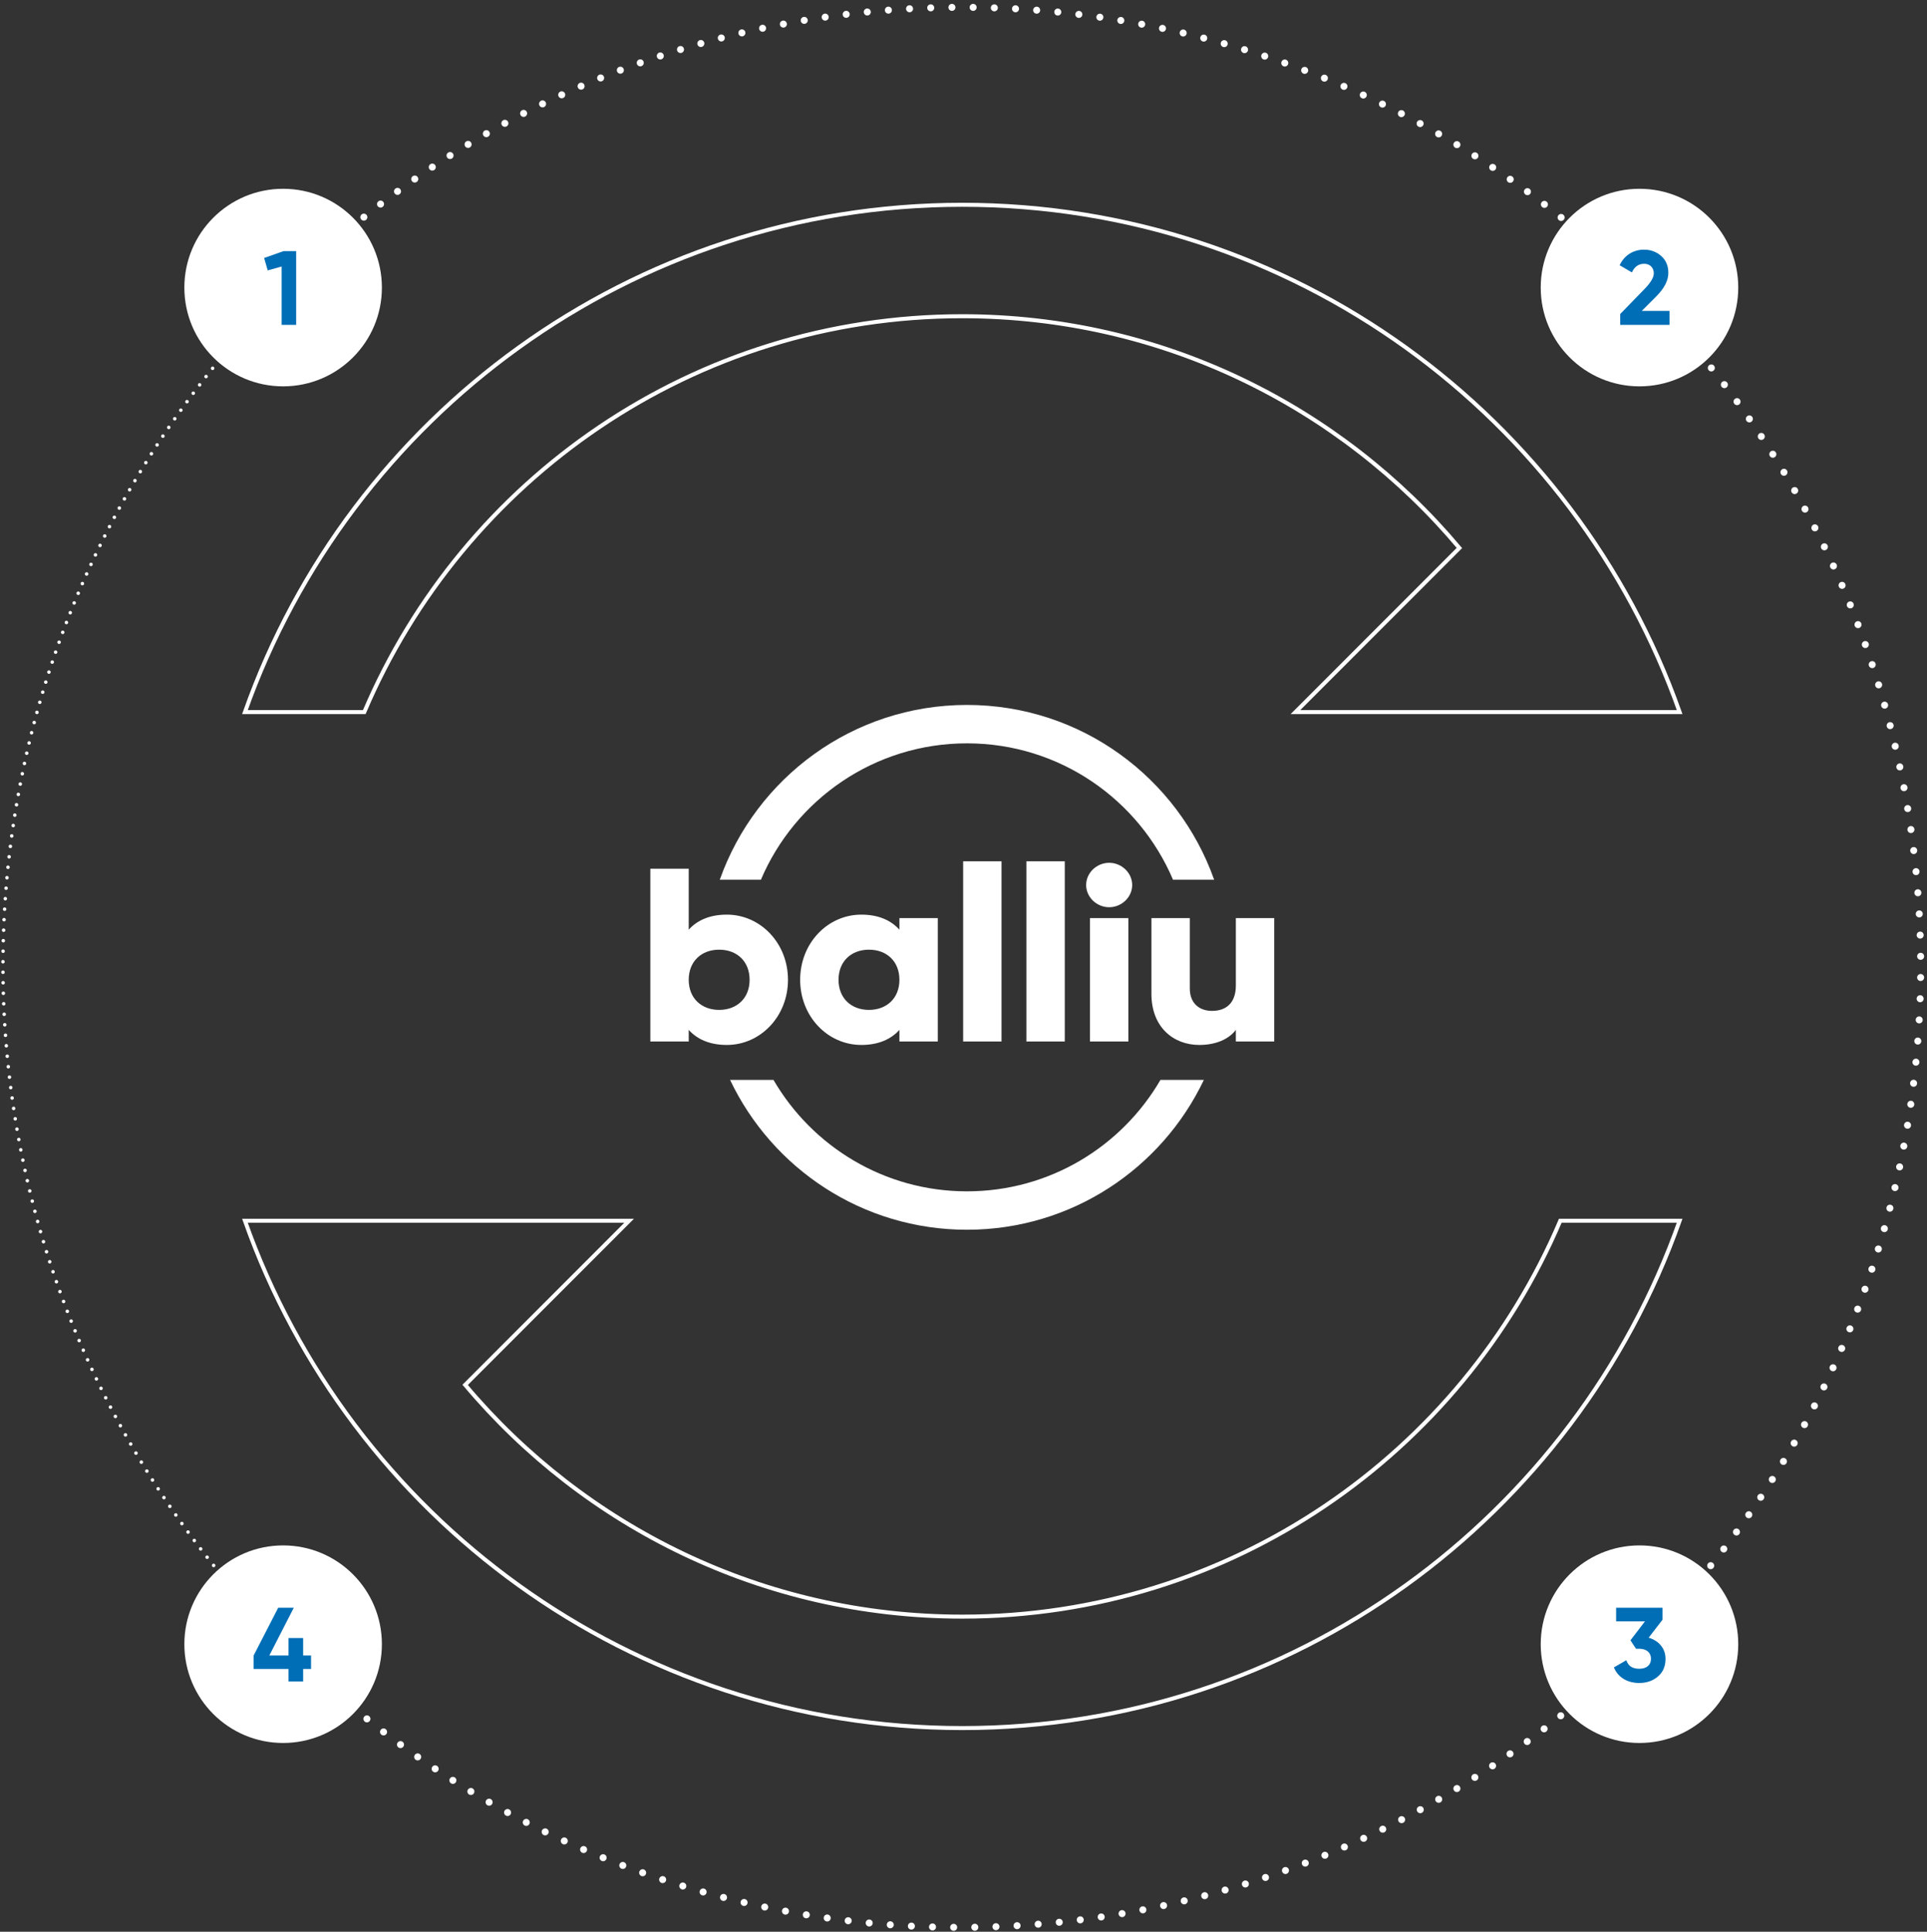
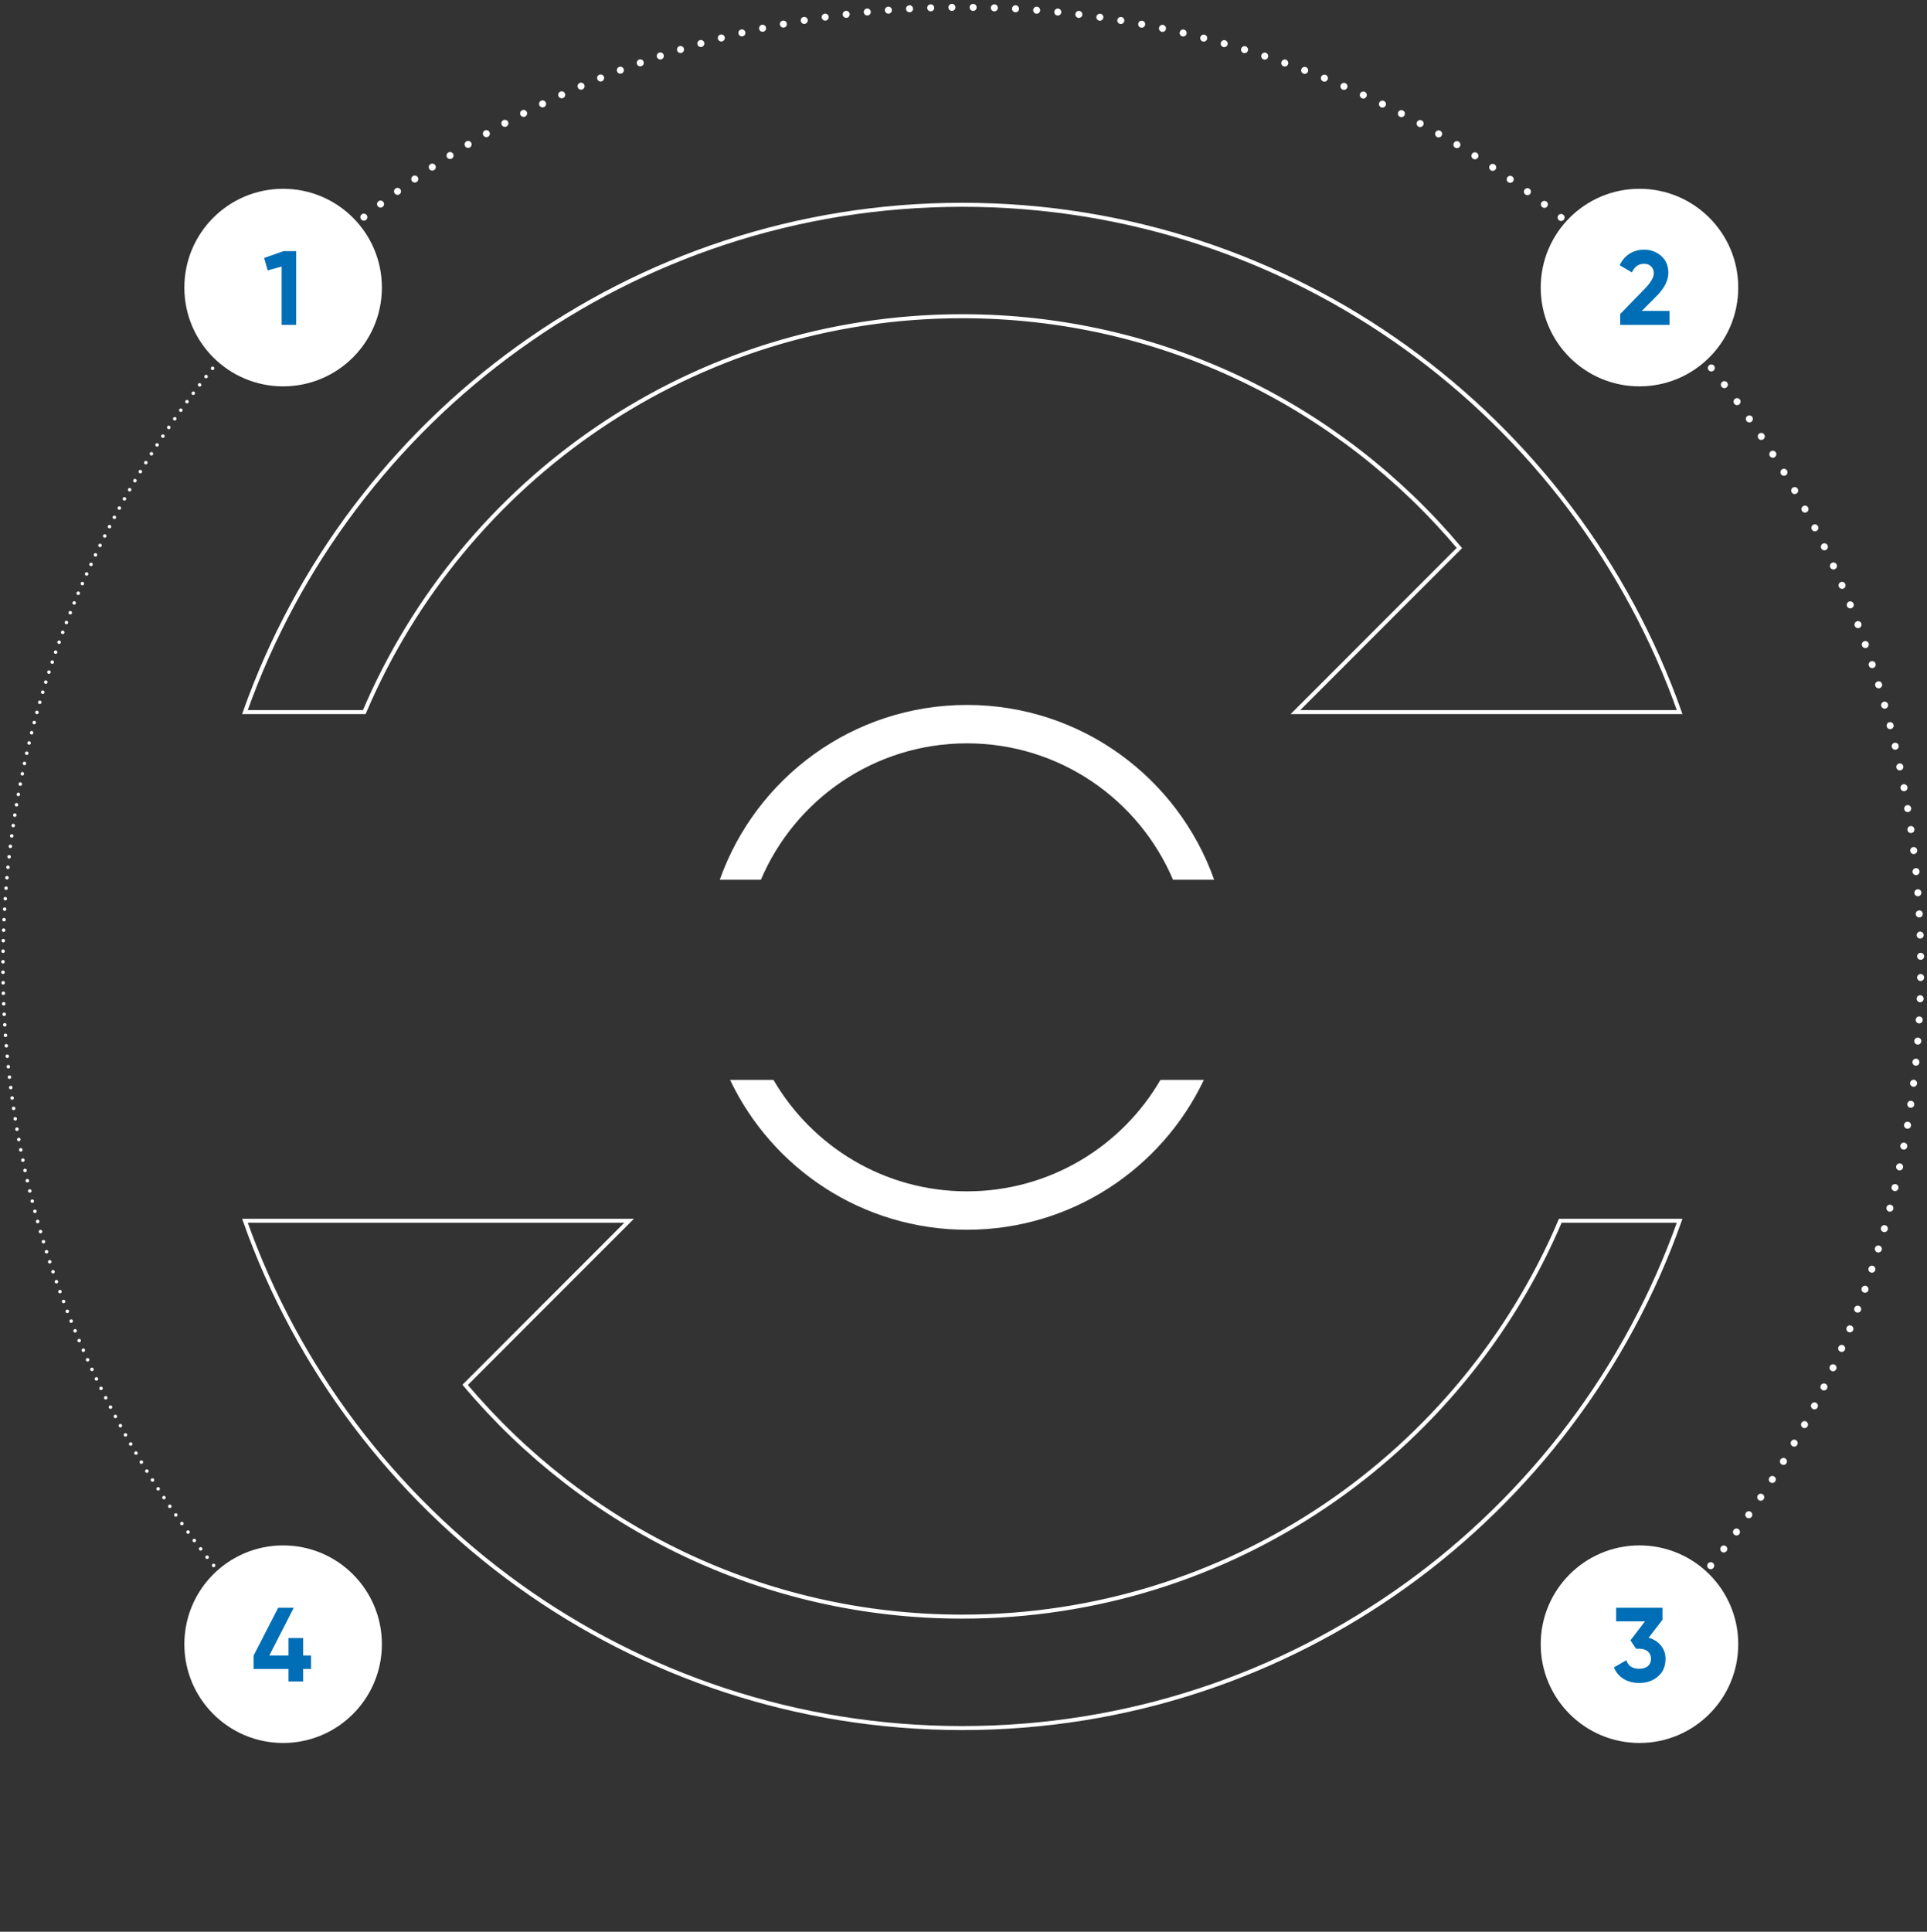
<svg xmlns="http://www.w3.org/2000/svg" width="439px" height="440px" viewBox="0 0 439 440" version="1.1">
  <rect x="0" y="0" width="439" height="440" fill="#333333" stroke="none" />
  <title>Group 11</title>
  <g id="Proposta-#2" stroke="none" stroke-width="1" fill="none" fill-rule="evenodd">
    <g id="Group-11" transform="translate(0.673, 1.666)">
      <path d="M62.059,66.105 C-21.236,151.256 -20.549,287.273 63.314,372.081" id="Stroke-1" stroke="#FFFFFF" stroke-width="0.8" stroke-linecap="round" stroke-linejoin="round" stroke-dasharray="7.999999797903001e-05,2.395" />
      <line x1="64.159" y1="372.931" x2="64.159" y2="372.931" id="Stroke-2" stroke="#FFFFFF" stroke-width="0.8" stroke-linecap="round" stroke-linejoin="round" />
      <polyline id="Stroke-3" stroke="#FFFFFF" stroke-width="0.8" points="59.37 64.56 63.743 64.401 63.584 68.777" />
      <path d="M294.448,160.53 L381.975,160.53 C358.151,93.213 293.995,44.978 218.551,44.978 C143.107,44.978 78.951,93.213 55.128,160.53 L82.315,160.53 C104.842,107.529 157.356,70.361 218.551,70.361 C264.007,70.361 304.661,90.881 331.805,123.153 L294.448,160.53 Z M142.654,276.386 L55.128,276.386 C78.951,343.704 143.107,391.938 218.551,391.938 C293.995,391.938 358.151,343.704 381.975,276.386 L354.787,276.386 C332.26,329.387 279.746,366.555 218.551,366.555 C173.095,366.555 132.441,346.036 105.297,313.764 L142.654,276.386 Z" id="big-recycle" stroke="#FFFFFF" stroke-width="0.912" />
      <path d="M63.827,86.334 C76.254,86.334 86.327,76.26 86.327,63.834 C86.327,51.407 76.254,41.334 63.827,41.334 C51.4,41.334 41.327,51.407 41.327,63.834 C41.327,76.26 51.4,86.334 63.827,86.334" id="Fill-23" fill="#FFFFFF" />
      <path d="M63.827,395.334 C76.254,395.334 86.327,385.26 86.327,372.833 C86.327,360.407 76.254,350.334 63.827,350.334 C51.4,350.334 41.327,360.407 41.327,372.833 C41.327,385.26 51.4,395.334 63.827,395.334" id="Fill-24" fill="#FFFFFF" />
      <path d="M372.827,86.334 C385.254,86.334 395.327,76.26 395.327,63.834 C395.327,51.407 385.254,41.334 372.827,41.334 C360.4,41.334 350.327,51.407 350.327,63.834 C350.327,76.26 360.4,86.334 372.827,86.334" id="Fill-25" fill="#FFFFFF" />
      <path d="M372.827,395.334 C385.254,395.334 395.327,385.26 395.327,372.833 C395.327,360.407 385.254,350.334 372.827,350.334 C360.4,350.334 350.327,360.407 350.327,372.833 C350.327,385.26 360.4,395.334 372.827,395.334" id="Fill-26" fill="#FFFFFF" />
-       <path d="M68.435,377.136 C153.343,458.485 286.992,457.127 371.229,374.627" id="Stroke-27" stroke="#FFFFFF" stroke-width="1.6" stroke-linecap="round" stroke-linejoin="round" stroke-dasharray="7.999999797903001e-05,4.818" />
      <path d="M376.321,369.476 C457.641,284.503 457.08,149.993 374.642,65.703" id="Stroke-28" stroke="#FFFFFF" stroke-width="1.6" stroke-linecap="round" stroke-linejoin="round" stroke-dasharray="7.999999797903001e-05,4.83" />
      <path d="M369.489,60.604 C284.561,-20.758 150.123,-20.197 65.876,62.285" id="Stroke-29" stroke="#FFFFFF" stroke-width="1.6" stroke-linecap="round" stroke-linejoin="round" stroke-dasharray="7.999999797903001e-05,4.83" />
-       <line x1="64.159" y1="63.985" x2="64.159" y2="63.985" id="Stroke-30" stroke="#FFFFFF" stroke-width="1.6" stroke-linecap="round" stroke-linejoin="round" />
      <polyline id="Stroke-31" stroke="#FFFFFF" stroke-width="1.6" points="65.192 379.314 64.99 373.762 70.538 373.965" />
      <g id="logo-balliu-blanc" transform="translate(147.485, 158.899)" fill="#FFFFFF">
-         <path d="M128.446,39.819 C120.237,16.622 98.129,0 72.131,0 C46.133,0 24.027,16.622 15.817,39.819 L25.185,39.819 C32.948,21.555 51.044,8.747 72.131,8.747 C93.219,8.747 111.314,21.555 119.077,39.819 L128.446,39.819 Z M18.162,85.404 C27.754,105.583 48.312,119.535 72.131,119.535 C95.951,119.535 116.508,105.583 126.101,85.404 L116.213,85.404 C107.377,100.58 90.951,110.788 72.131,110.788 C53.312,110.788 36.886,100.58 28.05,85.404 L18.162,85.404 Z" id="Fill-36" />
-         <path d="M17.427,47.762 C13.521,47.762 10.666,49.055 8.743,51.191 L8.743,37.305 L0,37.305 L0,76.657 L8.743,76.657 L8.743,74.015 C10.666,76.151 13.521,77.444 17.427,77.444 C25.061,77.444 31.356,70.979 31.356,62.603 C31.356,54.226 25.061,47.762 17.427,47.762 L17.427,47.762 Z M15.678,69.461 C11.657,69.461 8.743,66.819 8.743,62.603 C8.743,58.387 11.657,55.745 15.678,55.745 C19.7,55.745 22.614,58.387 22.614,62.603 C22.614,66.819 19.7,69.461 15.678,69.461 L15.678,69.461 Z M56.743,48.549 L56.743,51.191 C54.82,49.055 51.964,47.762 48.059,47.762 C40.424,47.762 34.129,54.226 34.129,62.603 C34.129,70.979 40.424,77.444 48.059,77.444 C51.964,77.444 54.82,76.151 56.743,74.015 L56.743,76.657 L65.486,76.657 L65.486,48.549 L56.743,48.549 Z M49.808,69.461 C45.786,69.461 42.872,66.819 42.872,62.603 C42.872,58.387 45.786,55.745 49.808,55.745 C53.829,55.745 56.743,58.387 56.743,62.603 C56.743,66.819 53.829,69.461 49.808,69.461 L49.808,69.461 Z M71.261,76.657 L80.003,76.657 L80.003,35.618 L71.261,35.618 L71.261,76.657 Z M85.674,76.657 L94.416,76.657 L94.416,35.618 L85.674,35.618 L85.674,76.657 Z M104.527,46.075 C107.383,46.075 109.772,43.77 109.772,41.016 C109.772,38.261 107.383,35.956 104.527,35.956 C101.671,35.956 99.281,38.261 99.281,41.016 C99.281,43.77 101.671,46.075 104.527,46.075 L104.527,46.075 Z M100.156,76.657 L108.898,76.657 L108.898,48.549 L100.156,48.549 L100.156,76.657 Z M133.388,48.549 L133.388,63.896 C133.388,67.887 131.173,69.686 127.968,69.686 C125.17,69.686 122.898,68.056 122.898,64.571 L122.898,48.549 L114.155,48.549 L114.155,65.808 C114.155,73.397 119.167,77.444 125.053,77.444 C128.9,77.444 131.814,76.095 133.388,74.015 L133.388,76.657 L142.131,76.657 L142.131,48.549 L133.388,48.549 Z" id="Fill-37" />
+         <path d="M128.446,39.819 C120.237,16.622 98.129,0 72.131,0 C46.133,0 24.027,16.622 15.817,39.819 L25.185,39.819 C32.948,21.555 51.044,8.747 72.131,8.747 C93.219,8.747 111.314,21.555 119.077,39.819 Z M18.162,85.404 C27.754,105.583 48.312,119.535 72.131,119.535 C95.951,119.535 116.508,105.583 126.101,85.404 L116.213,85.404 C107.377,100.58 90.951,110.788 72.131,110.788 C53.312,110.788 36.886,100.58 28.05,85.404 L18.162,85.404 Z" id="Fill-36" />
      </g>
      <g id="3" transform="translate(366.999, 364.534)" fill="#006EB6" fill-rule="nonzero">
        <path d="M11.064,2.736 L11.064,0 L0.504,0 L0.504,3.096 L7.08,3.096 L3.768,7.416 L5.04,9.336 L5.76,9.336 C7.464,9.336 8.448,10.248 8.448,11.616 C8.448,13.032 7.464,13.896 5.76,13.896 C4.224,13.896 3.24,13.248 2.832,11.952 L0,13.584 C0.936,15.912 3.144,17.136 5.76,17.136 C7.44,17.136 8.856,16.656 10.008,15.672 C11.184,14.688 11.76,13.344 11.76,11.616 C11.76,9.24 10.2,7.488 7.92,6.816 L11.064,2.736 Z" id="Path" />
      </g>
      <g id="2" transform="translate(368.311, 55.198)" fill="#006EB6" fill-rule="nonzero">
        <path d="M11.352,17.136 L11.352,13.944 L5.04,13.944 L8.328,10.656 C10.176,8.808 11.088,7.032 11.088,5.28 C11.088,3.672 10.536,2.376 9.456,1.44 C8.376,0.48 7.056,0 5.544,0 C3.168,0 1.056,1.248 0,3.552 L2.784,5.184 C3.384,3.864 4.32,3.216 5.592,3.216 C6.864,3.216 7.776,4.08 7.776,5.4 C7.776,6.288 7.128,7.416 5.856,8.76 L0.12,14.664 L0.12,17.136 L11.352,17.136 Z" id="Path" />
      </g>
      <g id="1" transform="translate(59.503, 55.534)" fill="#006EB6" fill-rule="nonzero">
        <polygon id="Path" points="0 1.56 0.816 4.392 3.984 3.504 3.984 16.8 7.296 16.8 7.296 0 4.416 0" />
      </g>
      <g id="4" transform="translate(57.111, 364.534)" fill="#006EB6" fill-rule="nonzero">
        <polygon id="Path" points="11.28 10.872 11.28 6.888 7.944 6.888 7.944 10.872 3.576 10.872 9.144 0 5.592 0 0 10.872 0 13.944 7.944 13.944 7.944 16.8 11.28 16.8 11.28 13.944 13.08 13.944 13.08 10.872" />
      </g>
    </g>
  </g>
</svg>